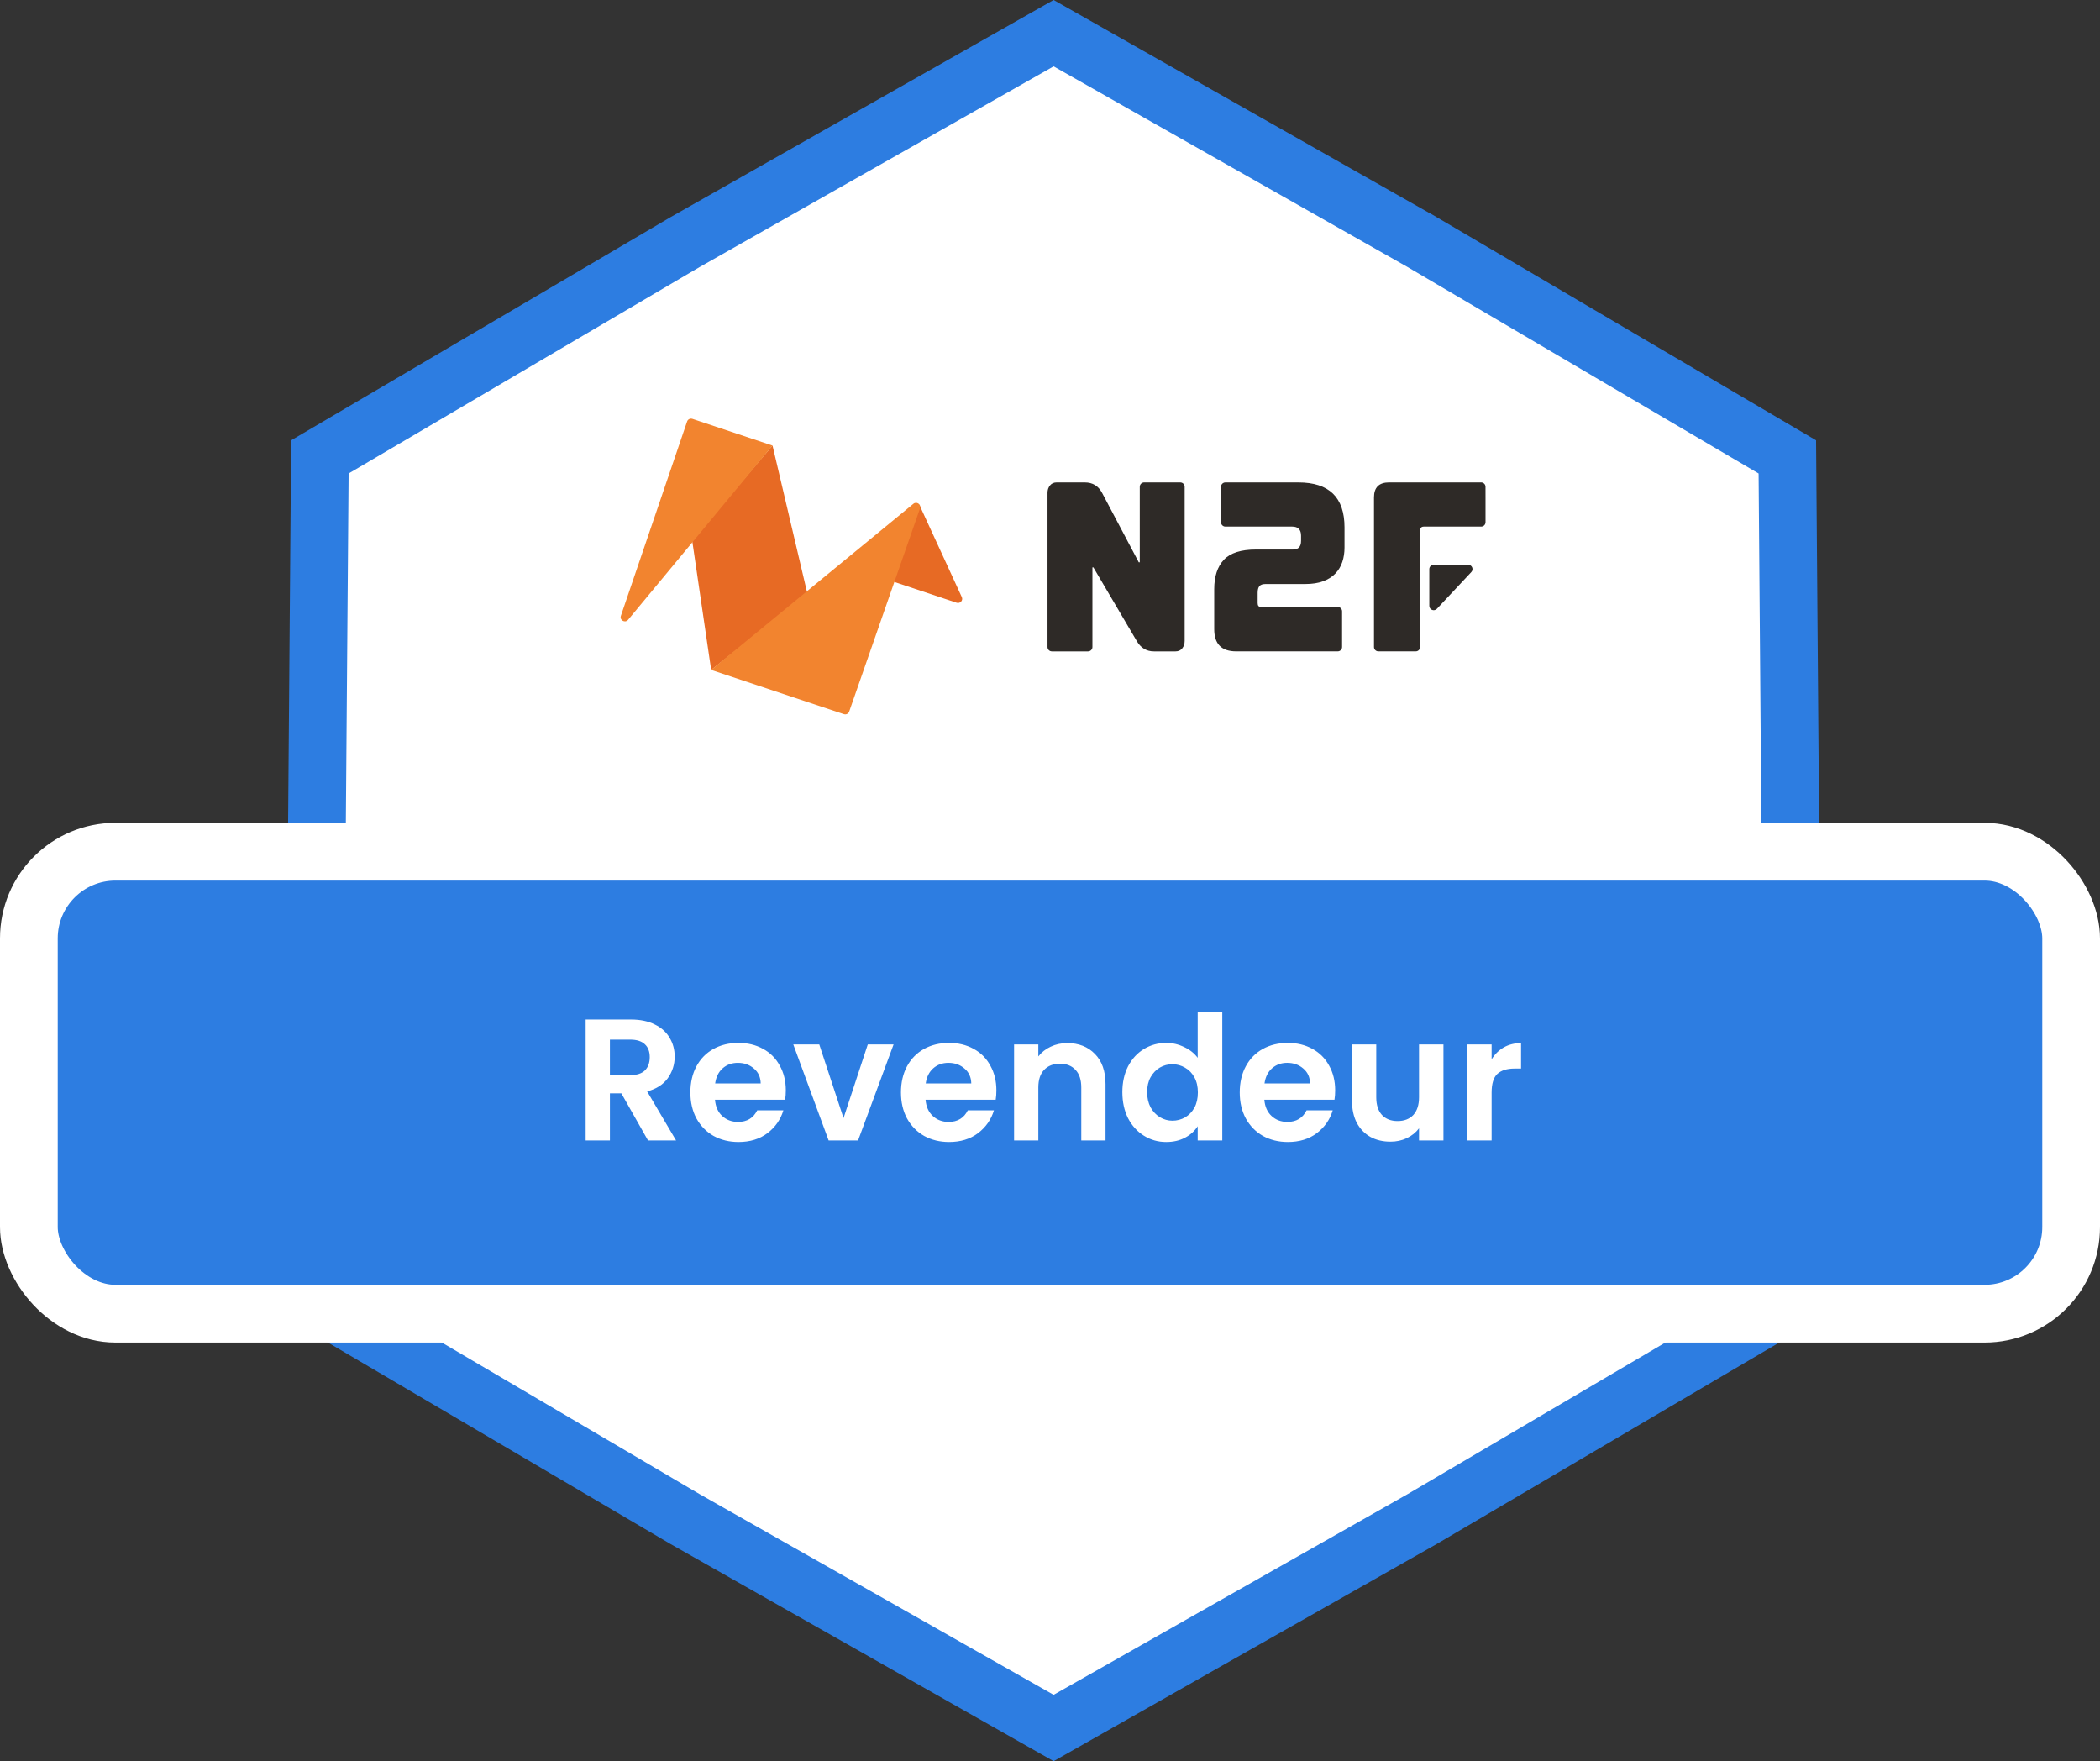
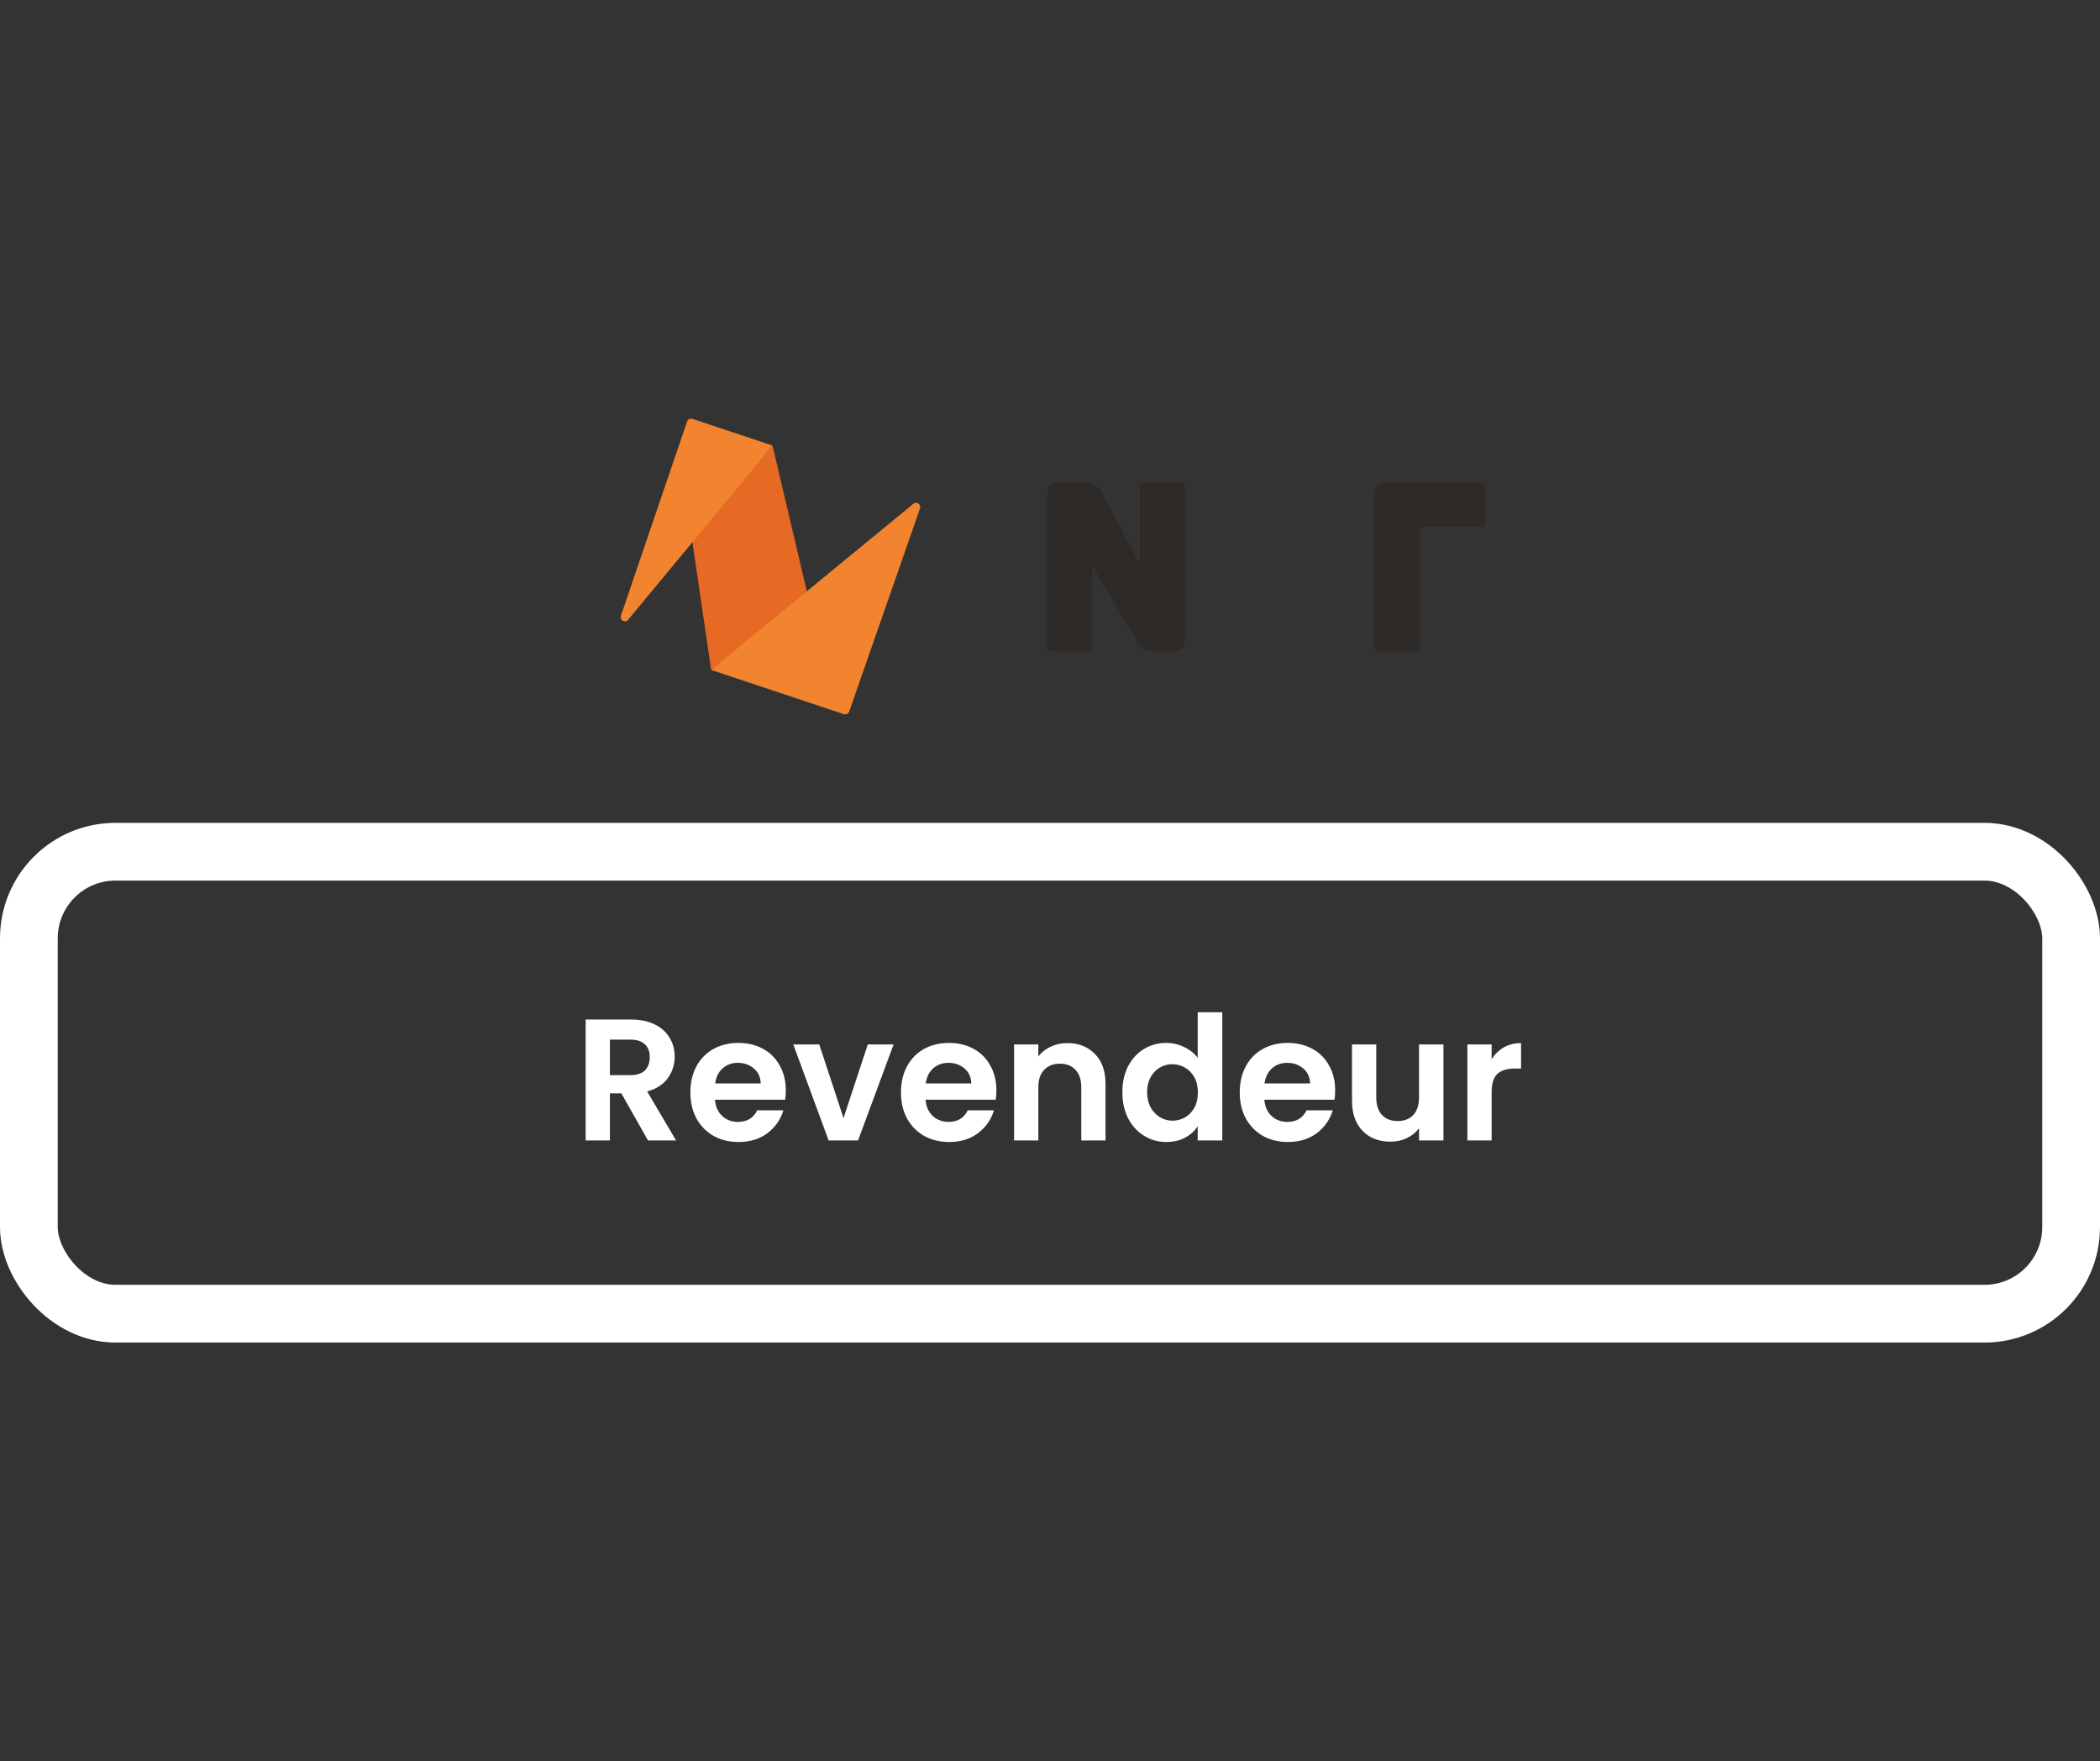
<svg xmlns="http://www.w3.org/2000/svg" width="291" height="244" viewBox="0 0 291 244" fill="none">
  <rect x="0" y="0" width="291" height="244" fill="#333333" stroke="none" />
-   <path d="M197.042 33.528H197.043L247.673 63.299L248.139 122L247.673 180.7L197.055 210.464L146 239.402L94.944 210.464L44.326 180.7L43.86 122L44.326 63.299L94.957 33.528L146 4.597L197.042 33.528Z" fill="white" stroke="#2D7DE1" stroke-width="8" />
  <g clip-path="url(#clip0_1491_823)">
-     <path d="M133.279 82.722C133.489 83.18 133.046 83.665 132.564 83.505L123.485 80.48C123.18 80.379 123.017 80.052 123.119 79.751L126.393 70.15C126.562 69.656 127.255 69.621 127.473 70.096L133.279 82.722Z" fill="#E76A24" />
    <path d="M98.546 92.814L95.942 75.063C95.919 74.901 95.966 74.736 96.073 74.61L107.05 61.73L111.806 81.928C111.857 82.144 111.778 82.37 111.603 82.508L98.546 92.814Z" fill="#E76A24" />
    <path d="M87.034 85.873C86.624 86.368 85.827 85.931 86.034 85.325L95.212 58.392C95.314 58.091 95.644 57.929 95.948 58.03L107.049 61.73L87.034 85.873Z" fill="#F2842F" />
    <path d="M98.546 92.814L116.938 98.941C117.241 99.041 117.569 98.882 117.673 98.583L127.488 70.426C127.679 69.876 127.019 69.424 126.567 69.796L98.546 92.814Z" fill="#F2842F" />
    <path d="M150.332 66.837C151.416 66.837 152.216 67.326 152.731 68.309L157.803 77.906H157.939V67.438C157.939 67.106 158.21 66.837 158.546 66.837H163.553C163.888 66.837 164.16 67.106 164.16 67.438V88.807C164.16 89.208 164.046 89.55 163.821 89.827C163.595 90.105 163.291 90.245 162.907 90.245H159.898C158.859 90.245 158.06 89.755 157.499 88.773L151.513 78.608H151.378V89.644C151.378 89.976 151.106 90.245 150.771 90.245H145.764C145.428 90.245 145.156 89.976 145.156 89.644V68.275C145.156 67.874 145.271 67.535 145.496 67.255C145.721 66.977 146.025 66.837 146.41 66.837H150.332Z" fill="#2E2A27" />
-     <path d="M179.92 66.837C184.182 66.837 186.311 68.912 186.311 73.058V75.865C186.311 76.577 186.211 77.242 186.006 77.855C185.802 78.467 185.483 79.001 185.044 79.46C184.604 79.916 184.04 80.275 183.354 80.528C182.665 80.785 181.838 80.912 180.868 80.912H175.391C174.962 80.912 174.671 81.011 174.512 81.213C174.353 81.415 174.276 81.716 174.276 82.117V83.555C174.276 83.911 174.422 84.089 174.716 84.089H185.368C185.703 84.089 185.975 84.358 185.975 84.69V89.641C185.975 89.973 185.703 90.242 185.368 90.242H171.299C169.27 90.242 168.256 89.218 168.256 87.167V81.617C168.256 79.857 168.702 78.502 169.592 77.553C170.482 76.605 171.964 76.132 174.038 76.132H179.175C179.92 76.132 180.29 75.732 180.29 74.927V74.225C180.29 73.38 179.885 72.955 179.072 72.955H169.805C169.469 72.955 169.198 72.686 169.198 72.355V67.438C169.198 67.106 169.469 66.837 169.805 66.837H179.92Z" fill="#2E2A27" />
    <path d="M205.851 68.936V72.355C205.851 72.686 205.579 72.955 205.243 72.955H197.296C196.956 72.955 196.787 73.147 196.787 73.523V89.641C196.787 89.973 196.515 90.242 196.179 90.242H191.003C190.667 90.242 190.396 89.973 190.396 89.641V68.908C190.396 67.525 191.095 66.834 192.49 66.834H205.241C205.576 66.834 205.848 67.102 205.848 67.433L205.851 68.936Z" fill="#2E2A27" />
-     <path d="M203.887 79.251C204.247 78.867 203.971 78.242 203.441 78.242L198.667 78.246C198.332 78.246 198.061 78.515 198.061 78.846V83.94C198.061 84.486 198.738 84.749 199.113 84.348L203.887 79.251Z" fill="#2E2A27" />
  </g>
-   <rect x="4" y="118" width="283" height="64" rx="12" fill="#2D7DE1" />
  <rect x="4" y="118" width="283" height="64" rx="12" stroke="white" stroke-width="8" />
  <path d="M89.796 158L86.1 151.472H84.516V158H81.156V141.248H87.444C88.74 141.248 89.844 141.48 90.756 141.944C91.668 142.392 92.348 143.008 92.796 143.792C93.26 144.56 93.492 145.424 93.492 146.384C93.492 147.488 93.172 148.488 92.532 149.384C91.892 150.264 90.94 150.872 89.676 151.208L93.684 158H89.796ZM84.516 148.952H87.324C88.236 148.952 88.916 148.736 89.364 148.304C89.812 147.856 90.036 147.24 90.036 146.456C90.036 145.688 89.812 145.096 89.364 144.68C88.916 144.248 88.236 144.032 87.324 144.032H84.516V148.952ZM108.891 151.064C108.891 151.544 108.859 151.976 108.795 152.36H99.075C99.155 153.32 99.491 154.072 100.083 154.616C100.675 155.16 101.403 155.432 102.267 155.432C103.515 155.432 104.403 154.896 104.931 153.824H108.555C108.171 155.104 107.435 156.16 106.347 156.992C105.259 157.808 103.923 158.216 102.339 158.216C101.059 158.216 99.907 157.936 98.883 157.376C97.875 156.8 97.083 155.992 96.507 154.952C95.947 153.912 95.667 152.712 95.667 151.352C95.667 149.976 95.947 148.768 96.507 147.728C97.067 146.688 97.851 145.888 98.859 145.328C99.867 144.768 101.027 144.488 102.339 144.488C103.603 144.488 104.731 144.76 105.723 145.304C106.731 145.848 107.507 146.624 108.051 147.632C108.611 148.624 108.891 149.768 108.891 151.064ZM105.411 150.104C105.395 149.24 105.083 148.552 104.475 148.04C103.867 147.512 103.123 147.248 102.243 147.248C101.411 147.248 100.707 147.504 100.131 148.016C99.571 148.512 99.227 149.208 99.099 150.104H105.411ZM116.888 154.904L120.248 144.704H123.824L118.904 158H114.824L109.928 144.704H113.528L116.888 154.904ZM138.071 151.064C138.071 151.544 138.039 151.976 137.975 152.36H128.255C128.335 153.32 128.671 154.072 129.263 154.616C129.855 155.16 130.583 155.432 131.447 155.432C132.695 155.432 133.583 154.896 134.111 153.824H137.735C137.351 155.104 136.615 156.16 135.527 156.992C134.439 157.808 133.103 158.216 131.519 158.216C130.239 158.216 129.087 157.936 128.063 157.376C127.055 156.8 126.263 155.992 125.687 154.952C125.127 153.912 124.847 152.712 124.847 151.352C124.847 149.976 125.127 148.768 125.687 147.728C126.247 146.688 127.031 145.888 128.039 145.328C129.047 144.768 130.207 144.488 131.519 144.488C132.783 144.488 133.911 144.76 134.903 145.304C135.911 145.848 136.687 146.624 137.231 147.632C137.791 148.624 138.071 149.768 138.071 151.064ZM134.591 150.104C134.575 149.24 134.263 148.552 133.655 148.04C133.047 147.512 132.303 147.248 131.423 147.248C130.591 147.248 129.887 147.504 129.311 148.016C128.751 148.512 128.407 149.208 128.279 150.104H134.591ZM147.891 144.512C149.475 144.512 150.755 145.016 151.731 146.024C152.707 147.016 153.195 148.408 153.195 150.2V158H149.835V150.656C149.835 149.6 149.571 148.792 149.043 148.232C148.515 147.656 147.795 147.368 146.883 147.368C145.955 147.368 145.219 147.656 144.675 148.232C144.147 148.792 143.883 149.6 143.883 150.656V158H140.523V144.704H143.883V146.36C144.331 145.784 144.899 145.336 145.587 145.016C146.291 144.68 147.059 144.512 147.891 144.512ZM155.526 151.304C155.526 149.96 155.79 148.768 156.318 147.728C156.862 146.688 157.598 145.888 158.526 145.328C159.454 144.768 160.486 144.488 161.622 144.488C162.486 144.488 163.31 144.68 164.094 145.064C164.878 145.432 165.502 145.928 165.966 146.552V140.24H169.374V158H165.966V156.032C165.55 156.688 164.966 157.216 164.214 157.616C163.462 158.016 162.59 158.216 161.598 158.216C160.478 158.216 159.454 157.928 158.526 157.352C157.598 156.776 156.862 155.968 156.318 154.928C155.79 153.872 155.526 152.664 155.526 151.304ZM165.99 151.352C165.99 150.536 165.83 149.84 165.51 149.264C165.19 148.672 164.758 148.224 164.214 147.92C163.67 147.6 163.086 147.44 162.462 147.44C161.838 147.44 161.262 147.592 160.734 147.896C160.206 148.2 159.774 148.648 159.438 149.24C159.118 149.816 158.958 150.504 158.958 151.304C158.958 152.104 159.118 152.808 159.438 153.416C159.774 154.008 160.206 154.464 160.734 154.784C161.278 155.104 161.854 155.264 162.462 155.264C163.086 155.264 163.67 155.112 164.214 154.808C164.758 154.488 165.19 154.04 165.51 153.464C165.83 152.872 165.99 152.168 165.99 151.352ZM185.016 151.064C185.016 151.544 184.984 151.976 184.92 152.36H175.2C175.28 153.32 175.616 154.072 176.208 154.616C176.8 155.16 177.528 155.432 178.392 155.432C179.64 155.432 180.528 154.896 181.056 153.824H184.68C184.296 155.104 183.56 156.16 182.472 156.992C181.384 157.808 180.048 158.216 178.464 158.216C177.184 158.216 176.032 157.936 175.008 157.376C174 156.8 173.208 155.992 172.632 154.952C172.072 153.912 171.792 152.712 171.792 151.352C171.792 149.976 172.072 148.768 172.632 147.728C173.192 146.688 173.976 145.888 174.984 145.328C175.992 144.768 177.152 144.488 178.464 144.488C179.728 144.488 180.856 144.76 181.848 145.304C182.856 145.848 183.632 146.624 184.176 147.632C184.736 148.624 185.016 149.768 185.016 151.064ZM181.536 150.104C181.52 149.24 181.208 148.552 180.6 148.04C179.992 147.512 179.248 147.248 178.368 147.248C177.536 147.248 176.832 147.504 176.256 148.016C175.696 148.512 175.352 149.208 175.224 150.104H181.536ZM200.021 144.704V158H196.637V156.32C196.205 156.896 195.637 157.352 194.933 157.688C194.245 158.008 193.493 158.168 192.677 158.168C191.637 158.168 190.717 157.952 189.917 157.52C189.117 157.072 188.485 156.424 188.021 155.576C187.573 154.712 187.349 153.688 187.349 152.504V144.704H190.709V152.024C190.709 153.08 190.973 153.896 191.501 154.472C192.029 155.032 192.749 155.312 193.661 155.312C194.589 155.312 195.317 155.032 195.845 154.472C196.373 153.896 196.637 153.08 196.637 152.024V144.704H200.021ZM206.696 146.768C207.128 146.064 207.688 145.512 208.376 145.112C209.08 144.712 209.88 144.512 210.776 144.512V148.04H209.888C208.832 148.04 208.032 148.288 207.488 148.784C206.96 149.28 206.696 150.144 206.696 151.376V158H203.336V144.704H206.696V146.768Z" fill="white" />
  <defs>
    <clipPath id="clip0_1491_823">
      <rect width="120" height="41" fill="white" transform="translate(86 58)" />
    </clipPath>
  </defs>
</svg>